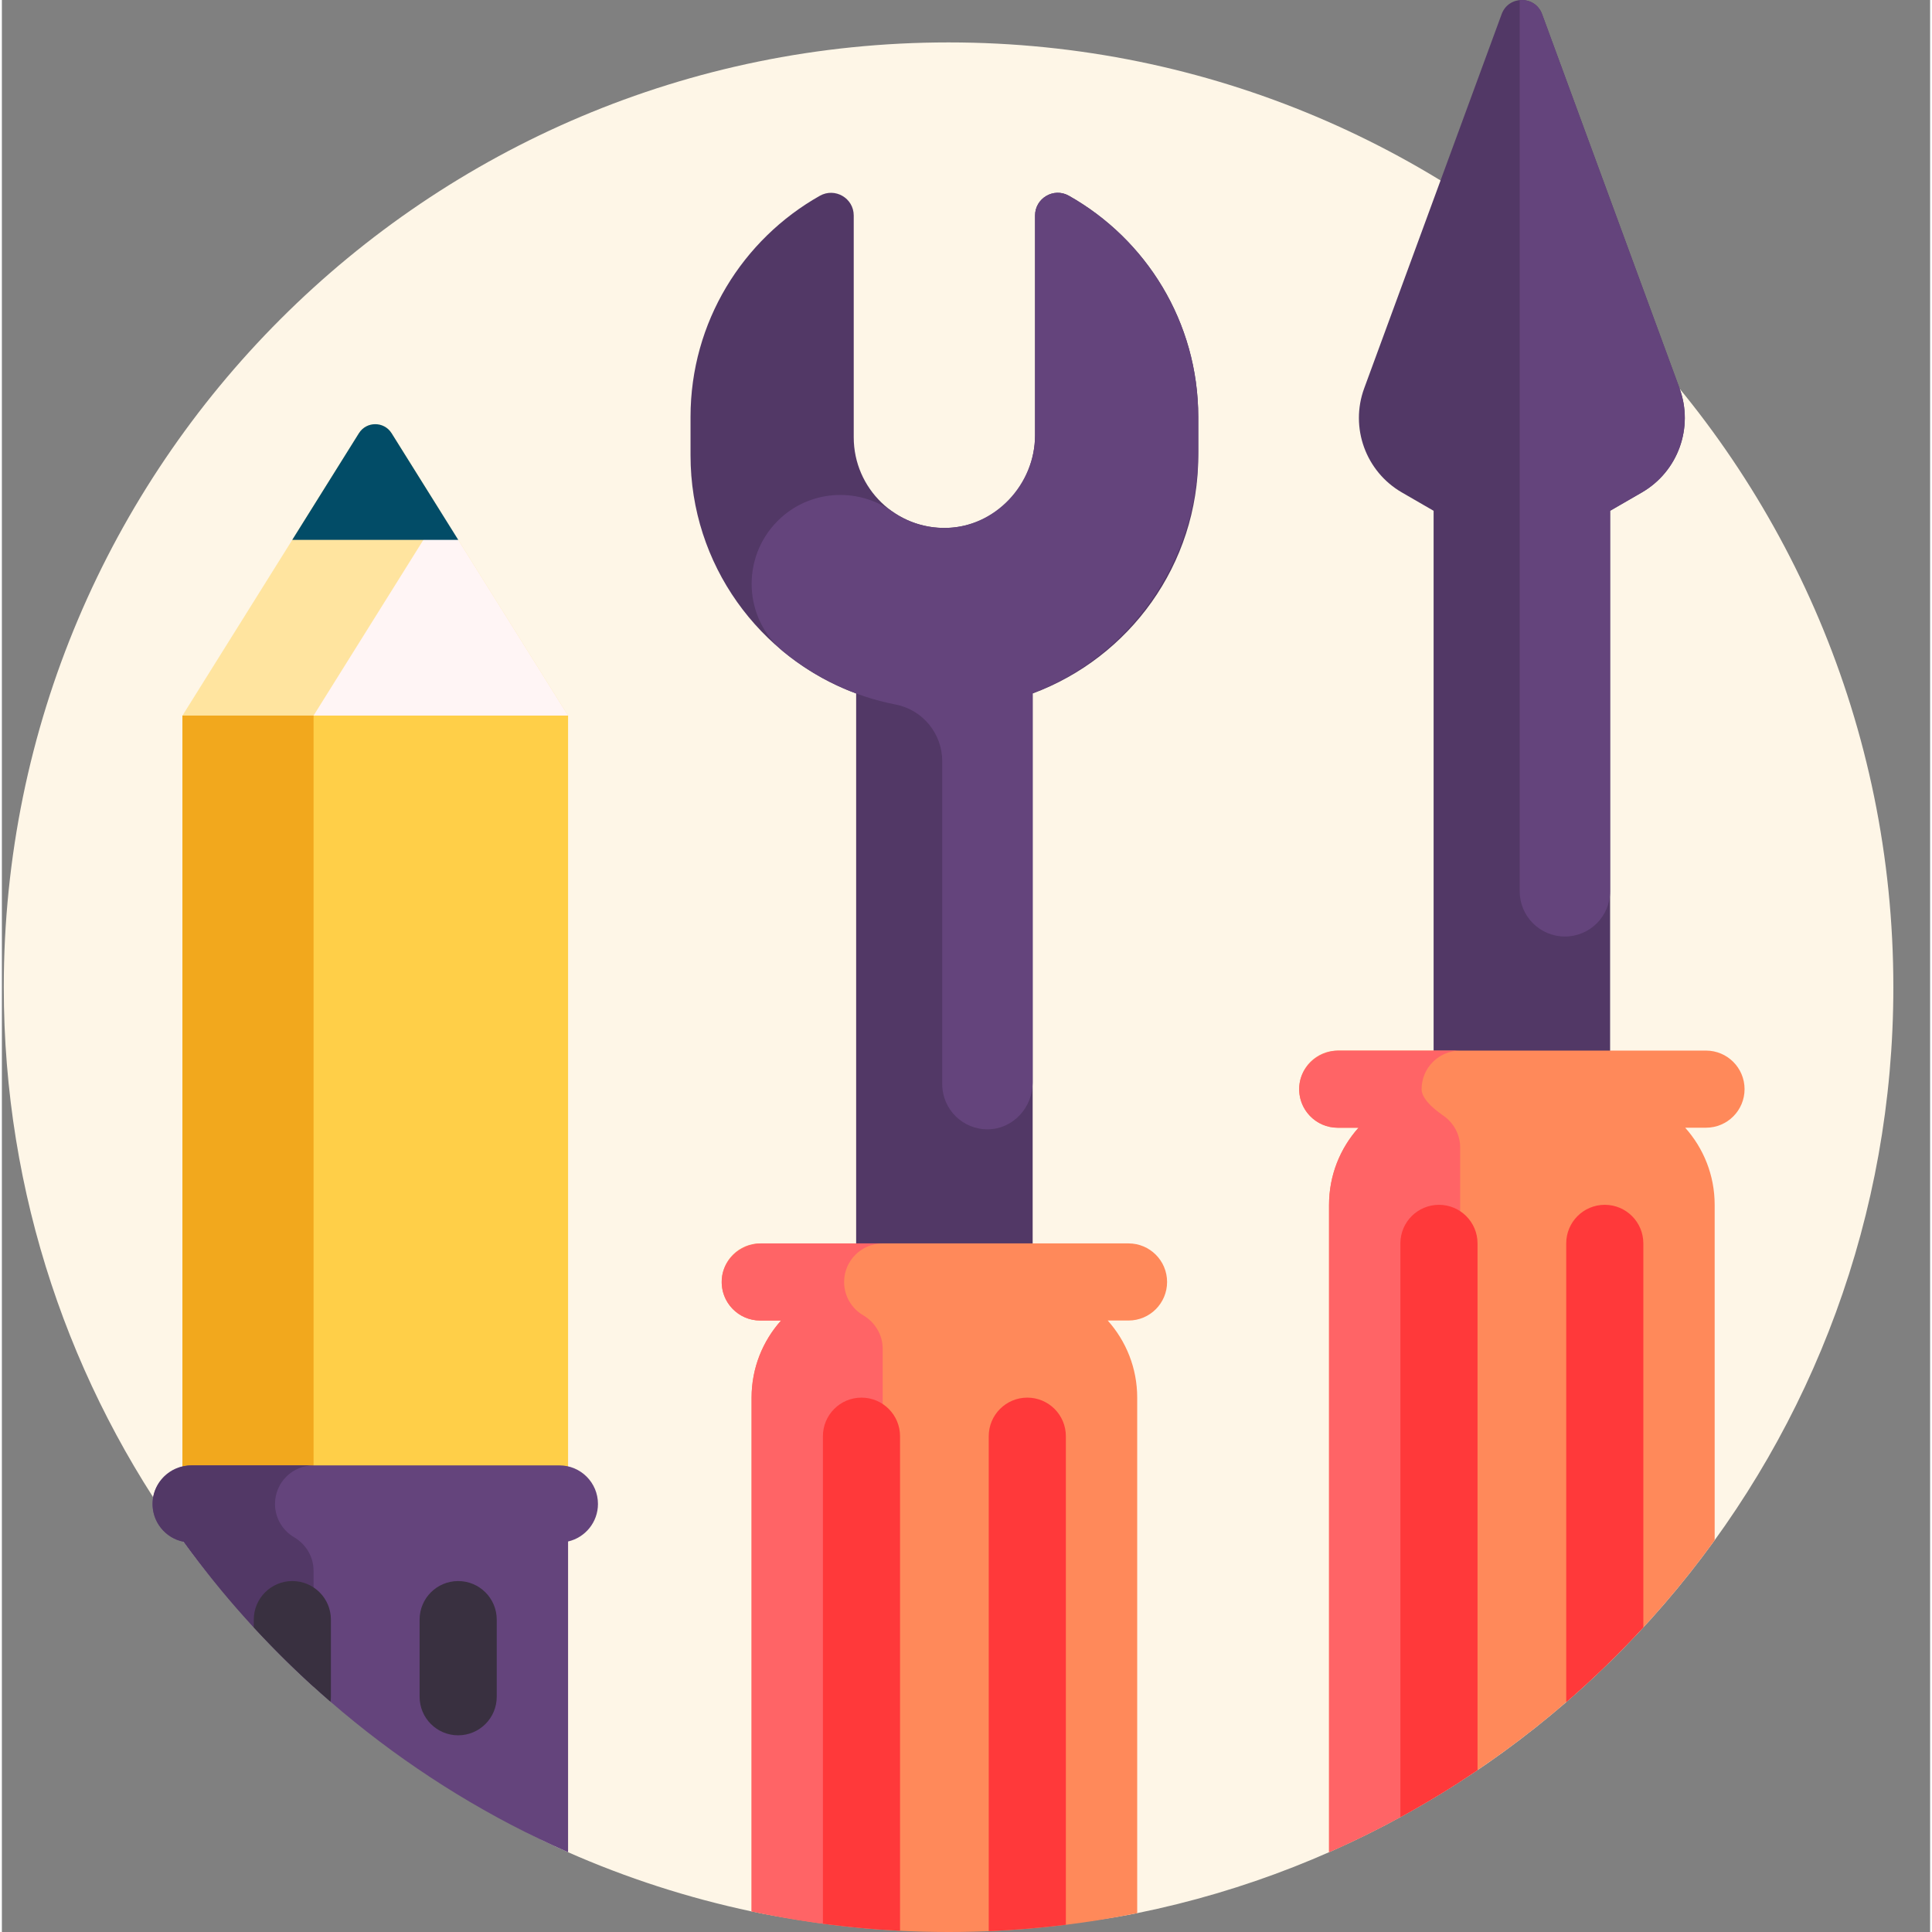
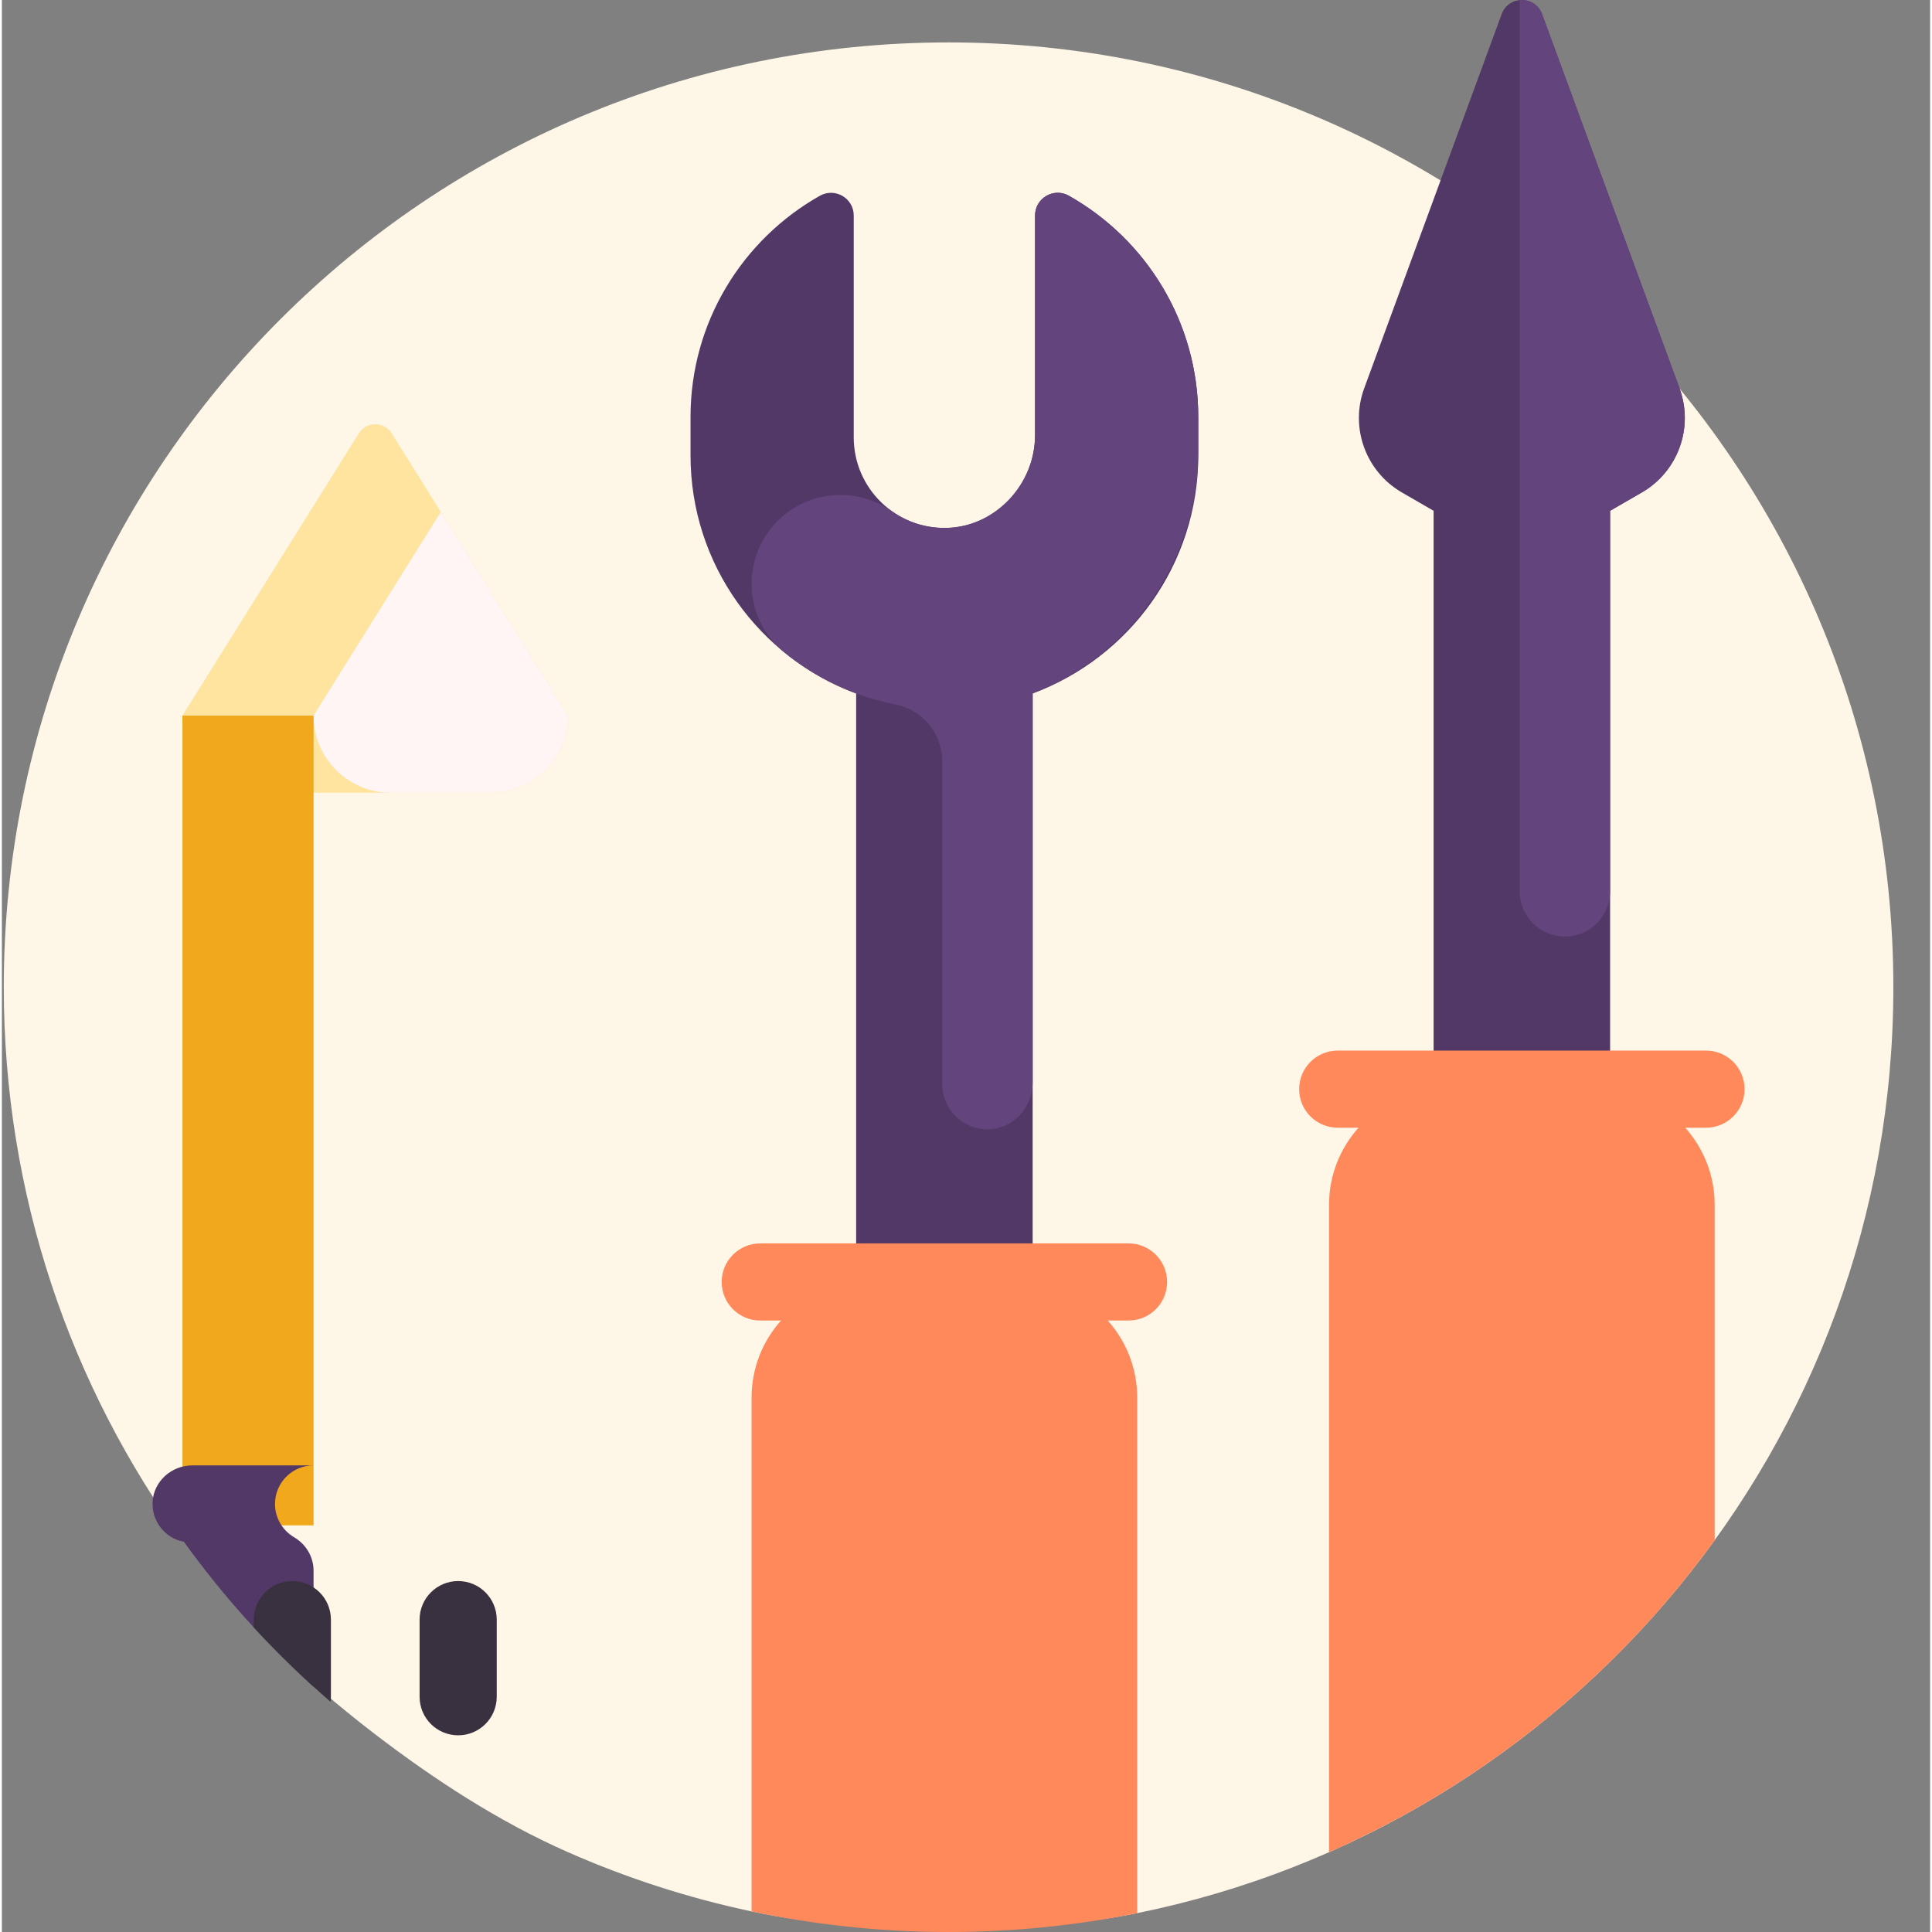
<svg xmlns="http://www.w3.org/2000/svg" version="1.1" width="512" height="512" x="0" y="0" viewBox="0 0 511 511.999" style="enable-background:new 0 0 512 512" xml:space="preserve" class="">
  <rect x="0" y="0" width="511" height="511.999" fill="#808080" stroke="none" />
  <g>
    <path d="m501.258 261.617c0 121.16-86.059 222.219-200.387 245.383-16.156 3.273-32.871 3.973-49.992 3.973-17.902 0-35.367-.859-52.207-4.43-16.906-3.586-33.18-8.879-48.633-15.688-18.426-8.113-35.688-19.41-51.465-31.516-19.191-14.73-36.188-31.156-50.414-50.746-29.98-41.273-47.66-92.059-47.66-146.977 0-138.281 112.098-250.375 250.379-250.375s250.379 112.094 250.379 250.375zm0 0" fill="#fef6e7" data-original="#c0fbff" style="" class="" />
    <path d="m129.605 210.078h-61.316c-11.289 0-20.438-9.152-20.438-20.441l46.762-74.82c2.004-3.203 6.668-3.203 8.668 0l46.766 74.82c0 11.289-9.152 20.441-20.441 20.441zm0 0" fill="#ffe49f" data-original="#ffe49f" style="" />
    <path d="m129.605 210.078h-26.57c-11.289 0-20.438-9.152-20.438-20.441l33.723-53.957 33.727 53.957c0 11.289-9.152 20.441-20.441 20.441zm0 0" fill="#fff5f5" data-original="#fff5f5" style="" class="" />
-     <path d="m150.047 404.246h-102.195v-214.609h102.195zm0 0" fill="#ffcf48" data-original="#ffcf48" style="" class="" />
    <path d="m82.598 404.246h-34.746v-214.609h34.746zm0 0" fill="#f2a81d" data-original="#ffaa00" style="" class="" />
-     <path d="m76.953 143.07 17.66-28.254c2-3.203 6.664-3.203 8.668 0l17.66 28.254zm0 0" fill="#024c67" data-original="#024c67" style="" class="" />
-     <path d="m150.047 408.508v82.352c-40.836-17.988-75.949-46.586-101.875-82.277-4.695-.922-8.242-5.055-8.242-10.023 0-5.645 4.574-10.219 10.219-10.219h97.598c5.645 0 10.219 4.574 10.219 10.219 0 4.852-3.387 8.906-7.918 9.949zm0 0" fill="#64447c" data-original="#7ed4f2" style="" class="" />
    <path d="m82.598 447.008c-12.75-11.574-24.312-24.469-34.453-38.43-4.883-.957-8.492-5.383-8.199-10.609.309-5.465 5.059-9.629 10.535-9.629h32.117c-5.645 0-10.219 4.574-10.219 10.219 0 3.758 2.027 7.039 5.047 8.816 3.168 1.863 5.172 5.203 5.172 8.879zm0 0" fill="#523866" data-original="#50b0d6" style="" class="" />
    <path d="m434.586 130.516-8.391 4.848v201.879c0 .969-.785 1.758-1.758 1.758h-43.254c-.973 0-1.762-.785-1.762-1.758v-201.879l-8.387-4.848c-9.609-5.547-13.832-17.207-10.004-27.621l36.426-99.156c1.828-4.984 8.875-4.984 10.707 0l36.426 99.156c3.824 10.414-.395 22.074-10.004 27.621zm-151.812-78.633c-4.008-2.262-8.973.629-8.973 5.23v58.195c0 13.027-10.133 24.121-23.152 24.586-13.668.488-24.902-10.449-24.902-24.012v-58.77c0-4.602-4.965-7.492-8.977-5.23-20.457 11.535-34.273 33.457-34.273 58.617v10.188c0 28.93 18.266 53.59 43.891 63.094v325.43c0 .973.789 1.762 1.758 1.762h43.258c.969 0 1.758-.789 1.758-1.762v-325.43c25.625-9.504 43.891-34.164 43.891-63.094v-10.188c-.004-25.16-13.82-47.082-34.277-58.617zm0 0" fill="#523866" data-original="#50b0d6" style="" class="" />
    <path d="m317.047 110.5v9.18c0 29.059-18.168 54.305-43.887 64.023v103.203c0 6.594-5.16 12.254-11.754 12.375-6.719.121-12.203-5.285-12.203-11.977v-85.566c0-7.316-5.172-13.637-12.355-15.031-11.082-2.152-21.195-7.02-29.609-13.898-10.742-8.777-11.441-24.973-1.633-34.781 8.148-8.148 20.934-9.117 30.355-2.48 3.965 2.789 8.812 4.41 14.043 4.363 13.094-.125 23.793-11.512 23.793-24.605 0-15.969 0-43.699 0-58.195 0-4.57 4.922-7.508 8.902-5.27 20.496 11.527 34.348 33.473 34.348 58.66zm127.543-7.605-36.426-99.16c-.996-2.703-3.523-3.926-5.926-3.695v236.168c0 6.613 5.363 11.977 11.98 11.977 6.613 0 11.977-5.363 11.977-11.977v-100.848l8.391-4.844c9.609-5.547 13.828-17.207 10.004-27.621zm0 0" fill="#64447c" data-original="#7ed4f2" style="" class="" />
    <path d="m87.195 429.215v20.441c0 .457-.043.891-.098 1.332-7.148-6.188-13.934-12.754-20.34-19.703v-2.07c0-5.645 4.574-10.219 10.219-10.219 5.641 0 10.219 4.574 10.219 10.219zm33.723-10.219c-5.645 0-10.219 4.574-10.219 10.219v20.441c0 5.645 4.574 10.219 10.219 10.219s10.223-4.574 10.223-10.219v-20.441c0-5.645-4.578-10.219-10.223-10.219zm0 0" fill="#393040" data-original="#0088cc" style="" class="" />
    <path d="m451.609 298.855h-5.516c4.855 5.426 7.812 12.586 7.812 20.438v88.875c-25.953 35.902-61.188 64.617-102.195 82.68v-171.555c0-7.852 2.957-15.012 7.812-20.438h-5.512c-5.645 0-10.219-4.574-10.219-10.219s4.574-10.219 10.219-10.219h97.598c5.645 0 10.219 4.574 10.219 10.219s-4.574 10.219-10.219 10.219zm-153.039 30.66h-97.598c-5.645 0-10.219 4.574-10.219 10.219s4.574 10.219 10.219 10.219h5.516c-4.859 5.426-7.812 12.586-7.812 20.441v136.141c16.84 3.57 34.297 5.465 52.203 5.465 17.121 0 33.836-1.723 49.992-5v-136.609c0-7.852-2.957-15.012-7.812-20.438h5.512c5.645 0 10.219-4.574 10.219-10.219s-4.574-10.219-10.219-10.219zm0 0" fill="#ff895a" data-original="#ff895a" style="" class="" />
-     <path d="m223.199 339.746c0 3.754 2.031 7.039 5.051 8.812 3.168 1.863 5.172 5.203 5.172 8.879v153.957c-11.828-.816-23.43-2.449-34.746-4.852v-136.141c0-7.855 2.953-15.016 7.812-20.441h-5.516c-5.867 0-10.582-4.945-10.195-10.898.352-5.434 5.105-9.539 10.547-9.539h32.098c-5.645 0-10.223 4.578-10.223 10.223zm158.742-44.137c-3.285-2.25-5.703-4.762-5.703-6.965 0-5.641 4.578-10.219 10.223-10.219h-32.098c-5.445 0-10.199 4.109-10.551 9.539-.383 5.953 4.328 10.902 10.199 10.902h5.512c-4.855 5.422-7.812 12.586-7.812 20.438v171.555c12.117-5.336 23.73-11.598 34.746-18.707v-168.066c0-3.402-1.711-6.555-4.516-8.477zm0 0" fill="#ff6466" data-original="#ff6466" style="" class="" />
-     <path d="m238.02 380.605v131.062c-6.891-.348-13.707-.977-20.438-1.871v-129.191c0-5.645 4.574-10.219 10.219-10.219s10.219 4.574 10.219 10.219zm33.723-10.219c-5.641 0-10.219 4.574-10.219 10.219v131.164c6.891-.285 13.707-.855 20.441-1.691v-129.473c0-5.645-4.578-10.219-10.223-10.219zm153.039-51.098c-5.645 0-10.219 4.574-10.219 10.219v121.574c7.184-6.211 14.004-12.832 20.438-19.816v-101.758c0-5.645-4.574-10.219-10.219-10.219zm-43.945 0c-5.641 0-10.219 4.574-10.219 10.219v152.047c7.023-3.832 13.844-7.988 20.441-12.453v-139.594c0-5.645-4.578-10.219-10.223-10.219zm0 0" fill="#ff393a" data-original="#ff393a" style="" class="" />
  </g>
</svg>